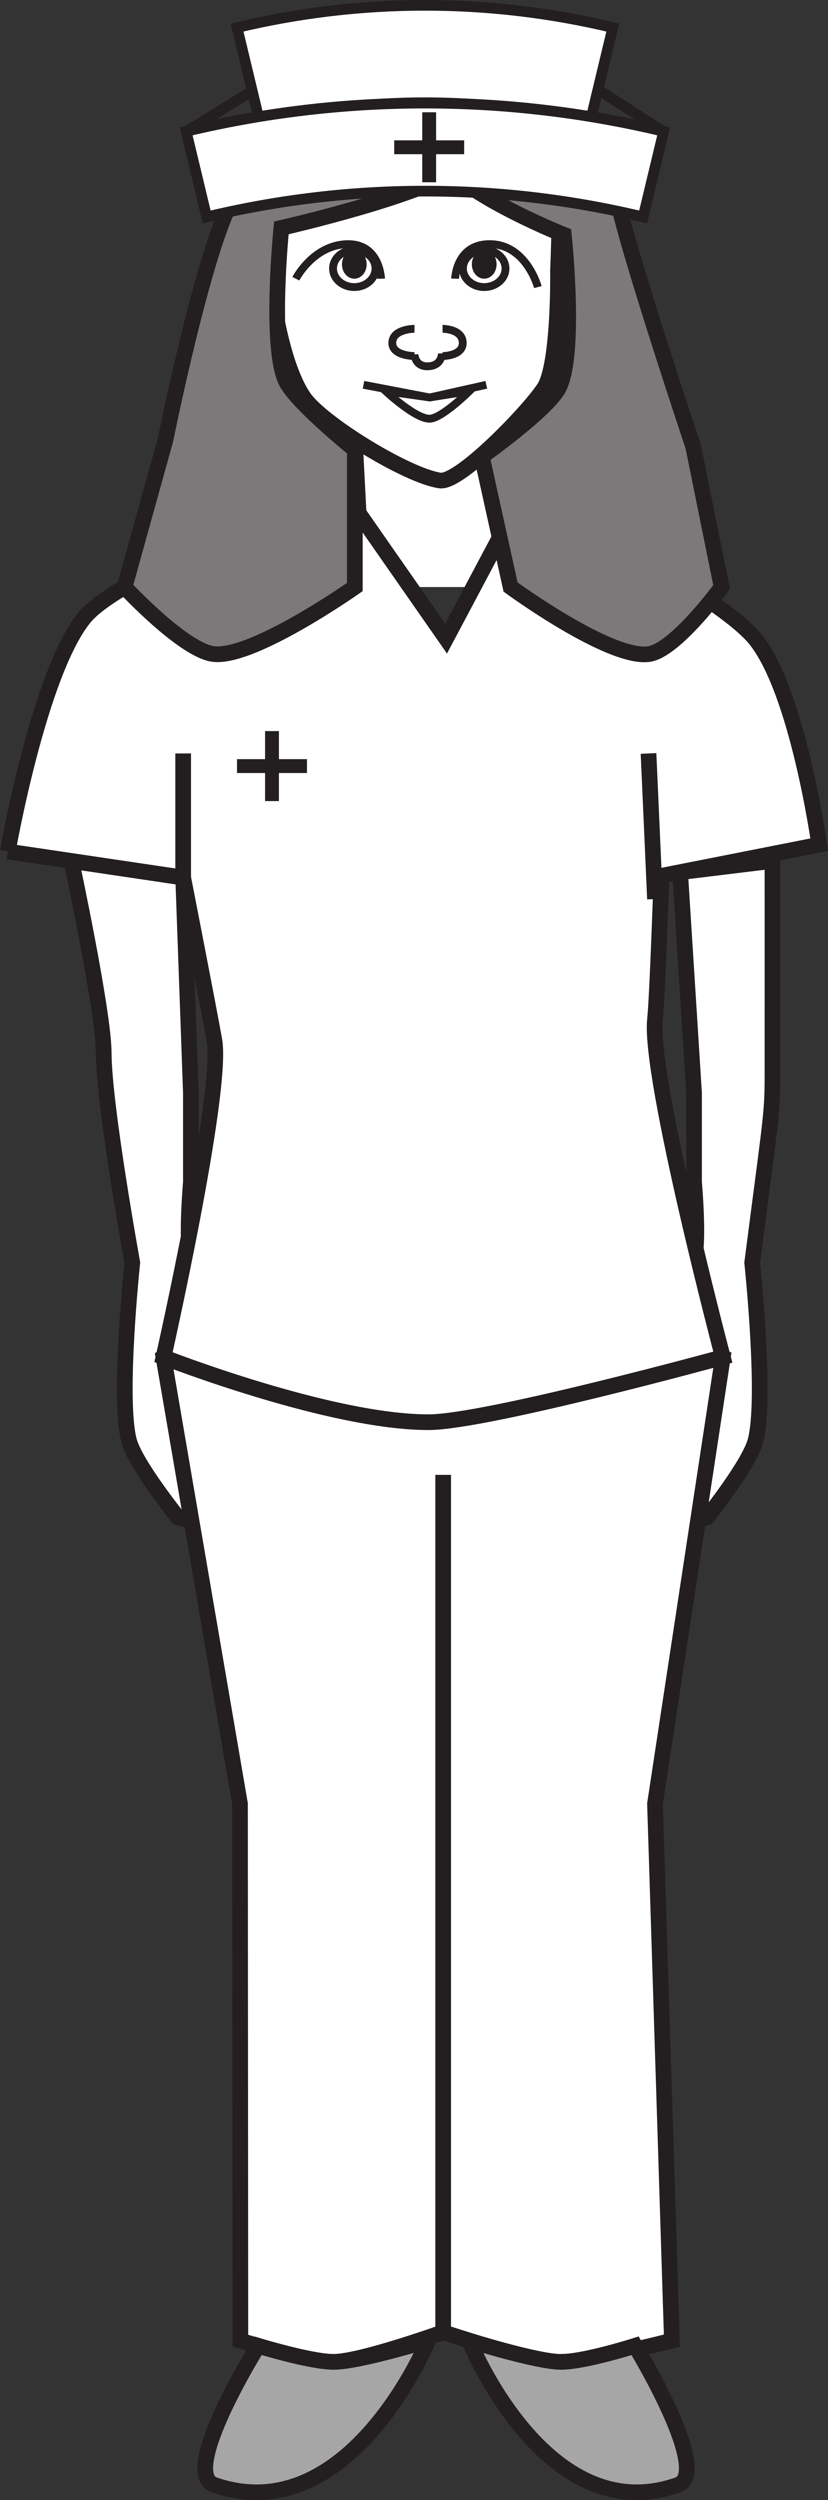
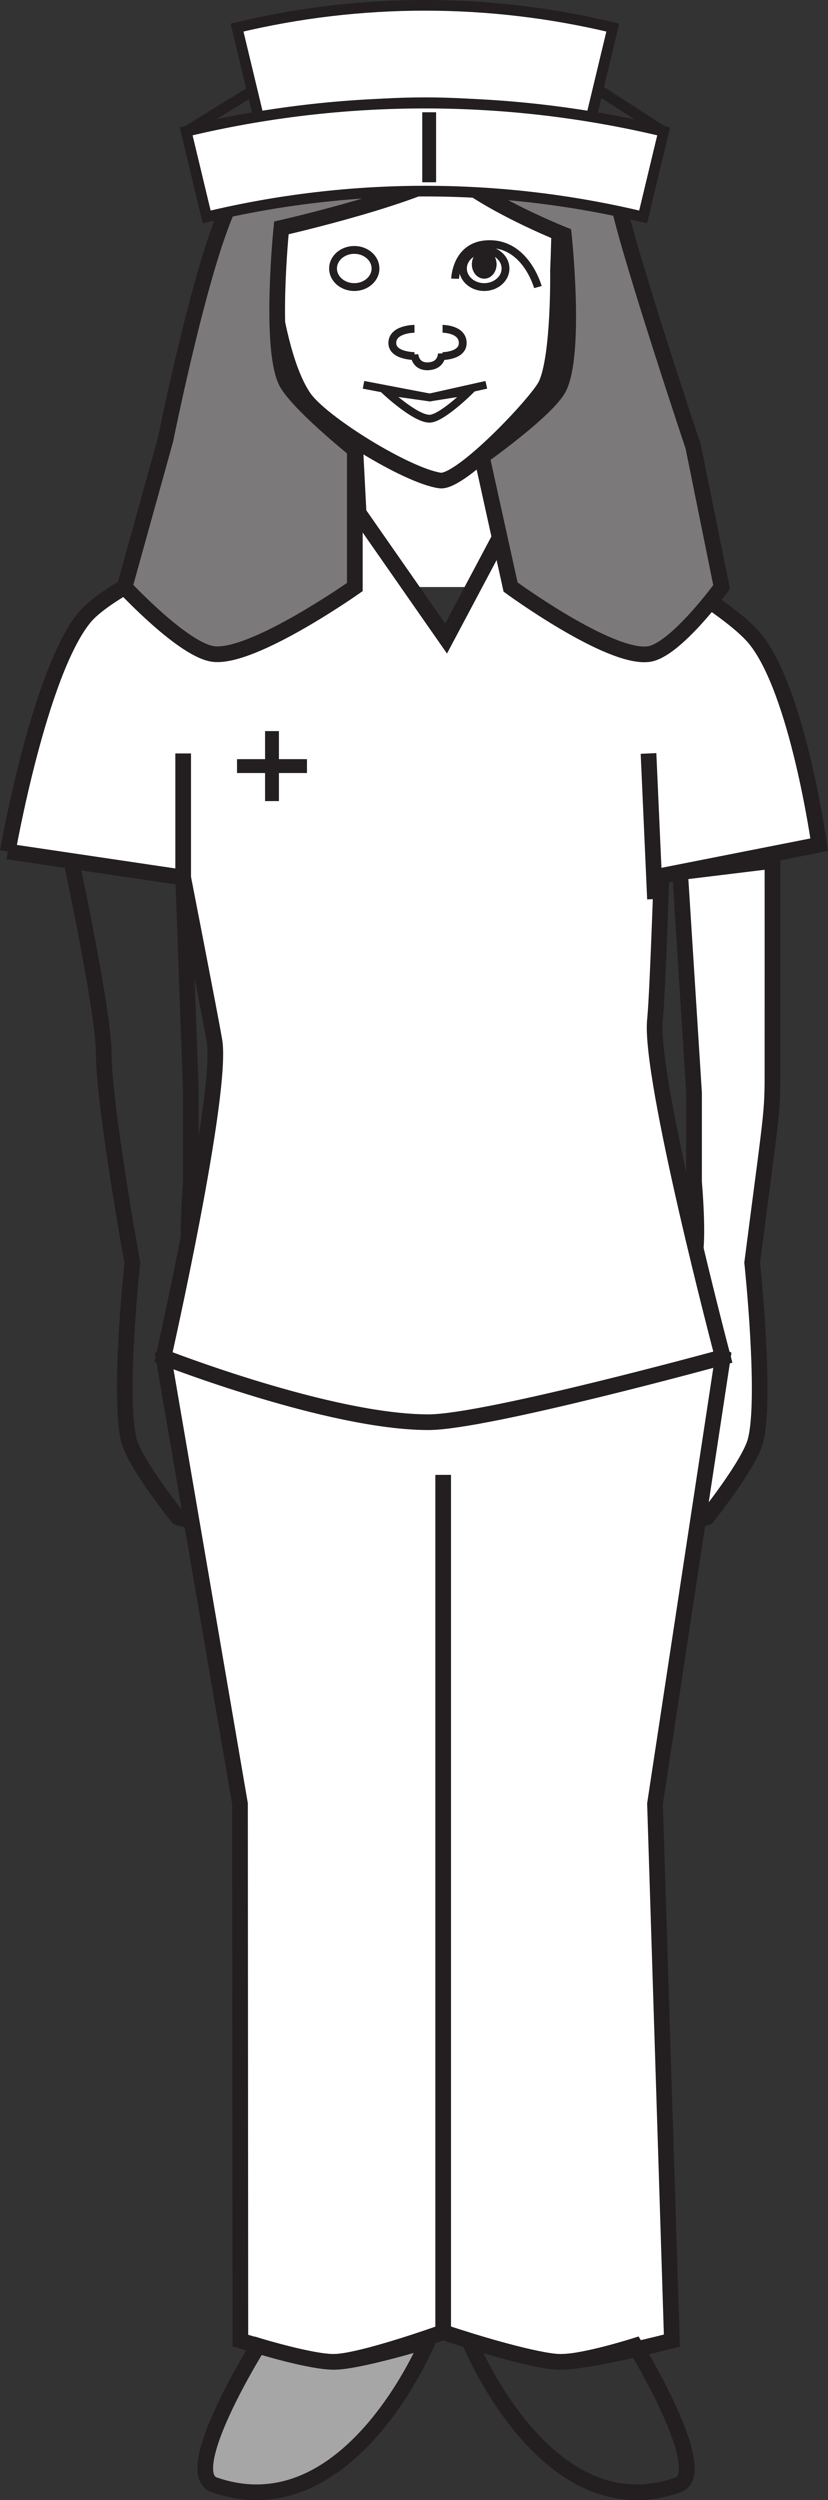
<svg xmlns="http://www.w3.org/2000/svg" width="155.337pt" height="468.708pt" viewBox="0 0 155.337 468.708" version="1.1">
  <rect x="0" y="0" width="155.337" height="468.708" fill="#333333" stroke="none" />
  <defs>
    <clipPath id="clip1">
      <path d="M 109 144 L 155.336 144 L 155.336 302 L 109 302 Z M 109 144 " />
    </clipPath>
    <clipPath id="clip2">
      <path d="M 0 72 L 155.336 72 L 155.336 284 L 0 284 Z M 0 72 " />
    </clipPath>
    <clipPath id="clip3">
      <path d="M 21 422 L 97 422 L 97 468.707 L 21 468.707 Z M 21 422 " />
    </clipPath>
    <clipPath id="clip4">
      <path d="M 71 422 L 146 422 L 146 468.707 L 71 468.707 Z M 71 422 " />
    </clipPath>
  </defs>
  <g id="surface1">
    <path style="fill:none;stroke-width:2;stroke-linecap:butt;stroke-linejoin:miter;stroke:rgb(13.73%,12.16%,12.549%);stroke-opacity:1;stroke-miterlimit:4;" d="M 0.001 0.002 L -12.687 8.166 " transform="matrix(1,0,0,-1,124.507,24.712)" />
    <path style=" stroke:none;fill-rule:nonzero;fill:rgb(100%,100%,100%);fill-opacity:1;" d="M 95.785 110.055 L 66.562 110.055 L 66.562 84.301 L 95.785 84.301 Z M 95.785 110.055 " />
    <path style=" stroke:none;fill-rule:nonzero;fill:rgb(100%,100%,100%);fill-opacity:1;" d="M 125.965 284.465 C 125.004 281.992 129.664 277.57 130.207 274.906 C 130.801 272.016 130.207 262.949 130.207 262.949 L 125.965 270.133 L 125.965 242.301 C 125.965 242.301 129.648 237.902 130.207 235.918 C 131.176 232.562 130.207 221.605 130.207 221.605 L 130.207 204.891 L 127.586 163.512 L 144.918 161.398 C 144.918 161.398 144.926 189.68 144.918 197.398 C 144.902 209.676 145.23 204.828 141.113 236.719 C 141.113 236.719 143.824 262.246 141.723 270.133 C 140.562 274.535 132.633 284.465 132.633 284.465 C 132.633 284.465 126.738 286.402 125.965 284.465 " />
    <g clip-path="url(#clip1)" clip-rule="nonzero">
      <path style="fill:none;stroke-width:2.941;stroke-linecap:butt;stroke-linejoin:miter;stroke:rgb(13.73%,12.16%,12.549%);stroke-opacity:1;stroke-miterlimit:4;" d="M -0 0.001 C -0.961 2.474 3.699 6.896 4.242 9.56 C 4.836 12.45 4.242 21.517 4.242 21.517 L -0 14.333 L -0 42.165 C -0 42.165 3.684 46.564 4.242 48.548 C 5.211 51.903 4.242 62.86 4.242 62.86 L 4.242 79.575 L 1.621 120.954 L 18.953 123.067 C 18.953 123.067 18.961 94.786 18.953 87.067 C 18.937 74.79 19.266 79.638 15.148 47.747 C 15.148 47.747 17.859 22.22 15.758 14.333 C 14.598 9.931 6.668 0.001 6.668 0.001 C 6.668 0.001 0.773 -1.936 -0 0.001 Z M -0 0.001 " transform="matrix(1,0,0,-1,125.965,284.466)" />
    </g>
    <path style=" stroke:none;fill-rule:nonzero;fill:rgb(100%,100%,100%);fill-opacity:1;" d="M 50.742 52.922 C 49.891 46.617 49.223 33.691 50.742 27.473 C 52.457 20.461 65.711 9.266 78.742 9.477 C 91.781 9.68 103.531 18.203 104.684 28.27 C 105.391 34.438 104.684 50.75 104.684 50.75 C 104.684 50.75 104.926 66.816 102.426 72.141 C 100.965 75.277 86.48 90.656 82.547 90.082 C 76.332 89.207 60.254 79.289 56.996 74.516 C 53.387 69.219 51.578 59.055 50.742 52.922 " />
    <path style="fill:none;stroke-width:2.941;stroke-linecap:butt;stroke-linejoin:miter;stroke:rgb(13.73%,12.16%,12.549%);stroke-opacity:1;stroke-miterlimit:4;" d="M 0.002 0.001 C -0.85 6.305 -1.518 19.231 0.002 25.45 C 1.717 32.461 14.971 43.657 28.002 43.446 C 41.041 43.243 52.791 34.719 53.943 24.653 C 54.65 18.485 53.943 2.172 53.943 2.172 C 53.943 2.172 54.185 -13.894 51.685 -19.218 C 50.225 -22.355 35.74 -37.734 31.807 -37.16 C 25.592 -36.285 9.514 -26.367 6.256 -21.593 C 2.646 -16.296 0.838 -6.132 0.002 0.001 Z M 0.002 0.001 " transform="matrix(1,0,0,-1,50.74,52.922)" />
-     <path style=" stroke:none;fill-rule:nonzero;fill:rgb(100%,100%,100%);fill-opacity:1;" d="M 40.086 284.465 C 41.062 281.992 36.367 277.57 35.812 274.906 C 35.207 272.016 35.812 262.949 35.812 262.949 L 40.086 270.133 L 40.086 242.301 C 40.086 242.301 36.387 237.902 35.812 235.918 C 34.852 232.562 35.812 221.605 35.812 221.605 L 35.812 204.891 L 34.363 164.516 L 13.383 161.398 C 13.383 161.398 19.434 189.625 19.457 197.332 C 19.465 207.25 24.82 236.719 24.82 236.719 C 24.82 236.719 22.109 262.246 24.215 270.133 C 25.398 274.535 33.371 284.465 33.371 284.465 C 33.371 284.465 39.312 286.402 40.086 284.465 " />
    <path style="fill:none;stroke-width:2.941;stroke-linecap:butt;stroke-linejoin:miter;stroke:rgb(13.73%,12.16%,12.549%);stroke-opacity:1;stroke-miterlimit:4;" d="M 0.001 0.001 C 0.977 2.474 -3.718 6.896 -4.273 9.56 C -4.878 12.45 -4.273 21.517 -4.273 21.517 L 0.001 14.333 L 0.001 42.165 C 0.001 42.165 -3.698 46.564 -4.273 48.548 C -5.234 51.903 -4.273 62.86 -4.273 62.86 L -4.273 79.575 L -5.722 119.95 L -26.702 123.067 C -26.702 123.067 -20.652 94.841 -20.628 87.134 C -20.62 77.216 -15.265 47.747 -15.265 47.747 C -15.265 47.747 -17.976 22.22 -15.87 14.333 C -14.687 9.931 -6.714 0.001 -6.714 0.001 C -6.714 0.001 -0.773 -1.936 0.001 0.001 Z M 0.001 0.001 " transform="matrix(1,0,0,-1,40.085,284.466)" />
    <path style="fill-rule:nonzero;fill:rgb(100%,100%,100%);fill-opacity:1;stroke-width:2.941;stroke-linecap:butt;stroke-linejoin:miter;stroke:rgb(13.73%,12.16%,12.549%);stroke-opacity:1;stroke-miterlimit:4;" d="M -0.001 0.001 L 0.597 -16.171 " transform="matrix(1,0,0,-1,95.595,79.997)" />
    <path style=" stroke:none;fill-rule:nonzero;fill:rgb(100%,100%,100%);fill-opacity:1;" d="M 45.094 438.797 L 45.023 338.164 L 30.668 254.43 C 30.668 254.43 61.586 235.938 78.66 235.938 C 98.164 235.938 135.609 254.43 135.609 254.43 L 122.879 338.164 L 126.051 438.797 C 126.051 438.797 110.098 442.969 104.594 442.793 C 98.977 442.59 83.141 437.223 83.141 437.223 C 83.141 437.223 68.043 442.668 62.652 442.793 C 58.102 442.883 45.094 438.797 45.094 438.797 " />
    <path style="fill:none;stroke-width:2.941;stroke-linecap:butt;stroke-linejoin:miter;stroke:rgb(13.73%,12.16%,12.549%);stroke-opacity:1;stroke-miterlimit:4;" d="M -0 0.001 L -0.07 100.634 L -14.426 184.368 C -14.426 184.368 16.492 202.86 33.566 202.86 C 53.07 202.86 90.516 184.368 90.516 184.368 L 77.785 100.634 L 80.957 0.001 C 80.957 0.001 65.004 -4.171 59.5 -3.995 C 53.883 -3.792 38.047 1.575 38.047 1.575 C 38.047 1.575 22.949 -3.87 17.559 -3.995 C 13.008 -4.085 -0 0.001 -0 0.001 Z M -0 0.001 " transform="matrix(1,0,0,-1,45.094,438.798)" />
    <path style=" stroke:none;fill-rule:nonzero;fill:rgb(100%,100%,100%);fill-opacity:1;" d="M 1.449 159.633 L 34.363 164.516 C 34.363 164.516 39.242 189.477 40.219 195.031 C 41.918 204.676 30.672 254.43 30.672 254.43 C 30.672 254.43 61.91 266.66 80.438 266.625 C 91.234 266.602 135.609 254.43 135.609 254.43 C 135.609 254.43 121.727 201.855 122.879 191.145 C 123.328 186.977 124.094 164.191 124.094 164.191 L 153.688 158.355 C 153.688 158.355 149.664 129.559 141.652 119.762 C 135.102 111.75 104.594 95.887 104.594 95.887 L 99.715 89.535 L 83.688 119.711 L 62.652 89.535 L 53.871 95.887 C 53.871 95.887 22.098 108.121 15.832 115.781 C 7.312 126.215 1.449 159.633 1.449 159.633 " />
    <g clip-path="url(#clip2)" clip-rule="nonzero">
      <path style="fill:none;stroke-width:2.941;stroke-linecap:butt;stroke-linejoin:miter;stroke:rgb(13.73%,12.16%,12.549%);stroke-opacity:1;stroke-miterlimit:4;" d="M 0.001 0 L 32.915 -4.883 C 32.915 -4.883 37.794 -29.844 38.77 -35.398 C 40.47 -45.043 29.224 -94.797 29.224 -94.797 C 29.224 -94.797 60.462 -107.027 78.989 -106.992 C 89.786 -106.969 134.161 -94.797 134.161 -94.797 C 134.161 -94.797 120.278 -42.223 121.431 -31.512 C 121.88 -27.344 122.645 -4.559 122.645 -4.559 L 152.239 1.277 C 152.239 1.277 148.216 30.074 140.204 39.871 C 133.653 47.883 103.145 63.746 103.145 63.746 L 98.267 70.098 L 82.239 39.922 L 61.204 70.098 L 52.423 63.746 C 52.423 63.746 20.649 51.512 14.384 43.852 C 5.864 33.418 0.001 0 0.001 0 " transform="matrix(1,0,0,-1,1.448,159.633)" />
    </g>
    <path style="fill-rule:nonzero;fill:rgb(100%,100%,100%);fill-opacity:1;stroke-width:2.941;stroke-linecap:butt;stroke-linejoin:miter;stroke:rgb(13.73%,12.16%,12.549%);stroke-opacity:1;stroke-miterlimit:4;" d="M 0.002 0.002 L 0.713 -13.733 " transform="matrix(1,0,0,-1,66.564,82.435)" />
    <path style="fill:none;stroke-width:2.941;stroke-linecap:butt;stroke-linejoin:miter;stroke:rgb(13.73%,12.16%,12.549%);stroke-opacity:1;stroke-miterlimit:4;" d="M 0.001 -0.001 L 0.001 160.726 " transform="matrix(1,0,0,-1,83.14,437.222)" />
    <path style=" stroke:none;fill-rule:nonzero;fill:rgb(65.492%,64.864%,65.019%);fill-opacity:1;" d="M 40.219 465.859 C 33.57 463.555 48.43 439.77 48.43 439.77 C 48.43 439.77 58.102 442.777 62.652 442.793 C 67.23 442.793 80.312 438.797 80.312 438.797 C 80.312 438.797 65.582 474.617 40.219 465.859 " />
    <g clip-path="url(#clip3)" clip-rule="nonzero">
      <path style="fill:none;stroke-width:2.941;stroke-linecap:butt;stroke-linejoin:miter;stroke:rgb(13.73%,12.16%,12.549%);stroke-opacity:1;stroke-miterlimit:4;" d="M -0.001 -0.001 C -6.649 2.304 8.21 26.089 8.21 26.089 C 8.21 26.089 17.882 23.081 22.433 23.066 C 27.011 23.066 40.093 27.062 40.093 27.062 C 40.093 27.062 25.362 -8.759 -0.001 -0.001 Z M -0.001 -0.001 " transform="matrix(1,0,0,-1,40.22,465.858)" />
    </g>
-     <path style=" stroke:none;fill-rule:nonzero;fill:rgb(65.492%,64.864%,65.019%);fill-opacity:1;" d="M 127.172 465.859 C 133.664 463.555 119.148 439.77 119.148 439.77 C 119.148 439.77 109.703 442.777 105.258 442.793 C 100.789 442.793 88.016 438.797 88.016 438.797 C 88.016 438.797 102.398 474.617 127.172 465.859 " />
    <g clip-path="url(#clip4)" clip-rule="nonzero">
      <path style="fill:none;stroke-width:2.941;stroke-linecap:butt;stroke-linejoin:miter;stroke:rgb(13.73%,12.16%,12.549%);stroke-opacity:1;stroke-miterlimit:4;" d="M 0.001 -0.001 C 6.493 2.304 -8.023 26.089 -8.023 26.089 C -8.023 26.089 -17.468 23.081 -21.913 23.066 C -26.382 23.066 -39.155 27.062 -39.155 27.062 C -39.155 27.062 -24.773 -8.759 0.001 -0.001 Z M 0.001 -0.001 " transform="matrix(1,0,0,-1,127.171,465.858)" />
    </g>
    <path style="fill:none;stroke-width:2.941;stroke-linecap:butt;stroke-linejoin:miter;stroke:rgb(13.73%,12.16%,12.549%);stroke-opacity:1;stroke-miterlimit:4;" d="M -0 0 L -0 23.266 " transform="matrix(1,0,0,-1,34.363,164.516)" />
    <path style="fill:none;stroke-width:2.941;stroke-linecap:butt;stroke-linejoin:miter;stroke:rgb(13.73%,12.16%,12.549%);stroke-opacity:1;stroke-miterlimit:4;" d="M -0.001 -0 L -1.216 27.3 " transform="matrix(1,0,0,-1,122.88,168.55)" />
    <path style="fill-rule:nonzero;fill:rgb(65.492%,64.864%,65.019%);fill-opacity:1;stroke-width:2.941;stroke-linecap:butt;stroke-linejoin:miter;stroke:rgb(13.73%,12.16%,12.549%);stroke-opacity:1;stroke-miterlimit:4;" d="M -0 0.002 C -0 0.002 -2.02 4.716 -3.336 3.623 C -6.703 0.83 1.195 -12.944 1.195 -12.944 Z M -0 0.002 " transform="matrix(1,0,0,-1,49.832,49.154)" />
    <path style="fill-rule:nonzero;fill:rgb(65.492%,64.864%,65.019%);fill-opacity:1;stroke-width:2.941;stroke-linecap:butt;stroke-linejoin:miter;stroke:rgb(13.73%,12.16%,12.549%);stroke-opacity:1;stroke-miterlimit:4;" d="M 0.001 0.002 C 0.001 0.002 2.192 4.716 3.626 3.623 C 7.278 0.83 -0.089 -12.944 -0.089 -12.944 Z M 0.001 0.002 " transform="matrix(1,0,0,-1,105.878,49.154)" />
-     <path style="fill:none;stroke-width:1.47;stroke-linecap:butt;stroke-linejoin:miter;stroke:rgb(13.73%,12.16%,12.549%);stroke-opacity:1;stroke-miterlimit:4;" d="M -0.001 0.001 C -0.001 0.001 -0.185 6.708 -6.478 6.473 C -12.763 6.247 -15.985 0.001 -15.985 0.001 " transform="matrix(1,0,0,-1,71.485,52.251)" />
    <path style="fill:none;stroke-width:1.47;stroke-linecap:butt;stroke-linejoin:miter;stroke:rgb(13.73%,12.16%,12.549%);stroke-opacity:1;stroke-miterlimit:4;" d="M -0 -0.002 C -0 -1.924 -1.785 -3.486 -3.977 -3.486 C -6.184 -3.486 -7.965 -1.924 -7.965 -0.002 C -7.965 1.92 -6.184 3.482 -3.977 3.482 C -1.785 3.482 -0 1.92 -0 -0.002 Z M -0 -0.002 " transform="matrix(1,0,0,-1,70.445,50.334)" />
-     <path style=" stroke:none;fill-rule:nonzero;fill:rgb(13.73%,12.16%,12.549%);fill-opacity:1;" d="M 68.789 49.555 C 68.789 51.043 67.754 52.25 66.469 52.25 C 65.18 52.25 64.152 51.043 64.152 49.555 C 64.152 48.051 65.18 46.852 66.469 46.852 C 67.754 46.852 68.789 48.051 68.789 49.555 " />
    <path style="fill:none;stroke-width:1.47;stroke-linecap:butt;stroke-linejoin:miter;stroke:rgb(13.73%,12.16%,12.549%);stroke-opacity:1;stroke-miterlimit:4;" d="M -0 0.001 C -0 0.001 0.18 6.708 6.789 6.473 C 13.41 6.247 15.527 -1.57 15.527 -1.57 " transform="matrix(1,0,0,-1,85.383,52.251)" />
    <path style="fill:none;stroke-width:1.47;stroke-linecap:butt;stroke-linejoin:miter;stroke:rgb(13.73%,12.16%,12.549%);stroke-opacity:1;stroke-miterlimit:4;" d="M -0.001 -0.002 C -0.001 -1.924 1.792 -3.486 3.983 -3.486 C 6.186 -3.486 7.983 -1.924 7.983 -0.002 C 7.983 1.92 6.186 3.482 3.983 3.482 C 1.792 3.482 -0.001 1.92 -0.001 -0.002 Z M -0.001 -0.002 " transform="matrix(1,0,0,-1,86.853,50.334)" />
    <path style=" stroke:none;fill-rule:nonzero;fill:rgb(13.73%,12.16%,12.549%);fill-opacity:1;" d="M 88.52 49.555 C 88.52 51.043 89.559 52.25 90.836 52.25 C 92.125 52.25 93.164 51.043 93.164 49.555 C 93.164 48.051 92.125 46.852 90.836 46.852 C 89.559 46.852 88.52 48.051 88.52 49.555 " />
    <path style="fill:none;stroke-width:1.47;stroke-linecap:butt;stroke-linejoin:miter;stroke:rgb(13.73%,12.16%,12.549%);stroke-opacity:1;stroke-miterlimit:4;" d="M -0.001 0.001 L 12.417 -2.374 L 23.038 0.001 " transform="matrix(1,0,0,-1,68.196,72.142)" />
    <path style="fill:none;stroke-width:1.47;stroke-linecap:butt;stroke-linejoin:miter;stroke:rgb(13.73%,12.16%,12.549%);stroke-opacity:1;stroke-miterlimit:4;" d="M 0.002 -0.001 C 2.271 0.042 7.432 5.151 7.432 5.151 L 0.002 3.979 L -8.244 5.151 C -8.244 5.151 -2.666 -0.068 0.002 -0.001 Z M 0.002 -0.001 " transform="matrix(1,0,0,-1,80.611,78.495)" />
    <path style="fill:none;stroke-width:1.47;stroke-linecap:butt;stroke-linejoin:miter;stroke:rgb(13.73%,12.16%,12.549%);stroke-opacity:1;stroke-miterlimit:4;" d="M -0 -0.002 C -0 -0.002 3.785 -0.002 3.785 -2.666 C 3.785 -5.115 -0 -5.115 -0 -5.115 " transform="matrix(1,0,0,-1,83.027,61.639)" />
    <path style="fill:none;stroke-width:1.47;stroke-linecap:butt;stroke-linejoin:miter;stroke:rgb(13.73%,12.16%,12.549%);stroke-opacity:1;stroke-miterlimit:4;" d="M 0.002 -0.002 C 0.002 -0.002 -4.162 -0.002 -4.162 -2.666 C -4.162 -5.115 0.002 -5.115 0.002 -5.115 " transform="matrix(1,0,0,-1,77.76,61.639)" />
    <path style="fill:none;stroke-width:1.47;stroke-linecap:butt;stroke-linejoin:miter;stroke:rgb(13.73%,12.16%,12.549%);stroke-opacity:1;stroke-miterlimit:4;" d="M -0.001 0.001 C -0.001 0.001 0.073 -2.323 -2.607 -2.421 C -5.067 -2.503 -5.146 -0.186 -5.146 -0.186 " transform="matrix(1,0,0,-1,82.896,66.251)" />
    <path style=" stroke:none;fill-rule:nonzero;fill:rgb(48.238%,47.296%,47.53%);fill-opacity:1;" d="M 86.812 31.09 C 91.984 26.816 97.945 9.391 91.234 7.059 C 51.027 -6.902 49.836 25.672 43.469 37.578 C 38.008 47.793 31.051 82.434 31.051 82.434 L 23.371 110.055 C 23.371 110.055 34.605 122.145 40.215 122.633 C 47.758 123.309 66.566 110.055 66.566 110.055 L 66.566 84.301 C 66.566 84.301 55.367 75.297 53.582 71.34 C 50.57 64.633 52.785 42.727 52.785 42.727 C 52.785 42.727 80.27 36.484 86.812 31.09 " />
    <path style="fill:none;stroke-width:2.941;stroke-linecap:butt;stroke-linejoin:miter;stroke:rgb(13.73%,12.16%,12.549%);stroke-opacity:1;stroke-miterlimit:4;" d="M -0 -0.001 C 5.172 4.272 11.133 21.698 4.422 24.03 C -35.785 37.991 -36.977 5.417 -43.344 -6.489 C -48.805 -16.704 -55.762 -51.345 -55.762 -51.345 L -63.442 -78.966 C -63.442 -78.966 -52.207 -91.056 -46.598 -91.544 C -39.055 -92.22 -20.246 -78.966 -20.246 -78.966 L -20.246 -53.212 C -20.246 -53.212 -31.445 -44.208 -33.231 -40.251 C -36.242 -33.544 -34.027 -11.638 -34.027 -11.638 C -34.027 -11.638 -6.543 -5.395 -0 -0.001 Z M -0 -0.001 " transform="matrix(1,0,0,-1,86.813,31.089)" />
    <path style=" stroke:none;fill-rule:nonzero;fill:rgb(48.238%,47.296%,47.53%);fill-opacity:1;" d="M 86.812 34.012 C 81.039 29.738 88.848 13.629 96.191 11.285 C 103.738 8.875 113.289 26.48 116.176 38.859 C 118.824 50.199 130.047 83.727 130.047 83.727 L 135.379 110.055 C 135.379 110.055 126.688 121.988 121.664 122.633 C 114.27 123.586 95.785 110.055 95.785 110.055 L 90.387 85.59 C 90.387 85.59 102.875 76.734 104.883 72.625 C 108.125 66 105.773 44.012 105.773 44.012 C 105.773 44.012 94.121 39.402 86.812 34.012 " />
    <path style="fill:none;stroke-width:2.941;stroke-linecap:butt;stroke-linejoin:miter;stroke:rgb(13.73%,12.16%,12.549%);stroke-opacity:1;stroke-miterlimit:4;" d="M -0 -0.002 C -5.774 4.272 2.035 20.381 9.379 22.725 C 16.926 25.135 26.476 7.529 29.363 -4.85 C 32.012 -16.189 43.234 -49.717 43.234 -49.717 L 48.566 -76.045 C 48.566 -76.045 39.875 -87.978 34.851 -88.623 C 27.457 -89.576 8.973 -76.045 8.973 -76.045 L 3.574 -51.58 C 3.574 -51.58 16.062 -42.725 18.07 -38.615 C 21.312 -31.99 18.961 -10.002 18.961 -10.002 C 18.961 -10.002 7.308 -5.393 -0 -0.002 Z M -0 -0.002 " transform="matrix(1,0,0,-1,86.813,34.01)" />
    <path style=" stroke:none;fill-rule:nonzero;fill:rgb(100%,100%,100%);fill-opacity:1;" d="M 110.699 22.922 C 90.332 18.035 69.102 18.035 48.734 22.922 C 47.316 17.008 45.895 11.09 44.473 5.172 C 67.641 -0.391 91.793 -0.391 114.961 5.172 C 113.539 11.09 112.117 17.008 110.699 22.922 " />
    <path style="fill:none;stroke-width:2;stroke-linecap:butt;stroke-linejoin:miter;stroke:rgb(13.73%,12.16%,12.549%);stroke-opacity:1;stroke-miterlimit:10;" d="M 0.002 0.001 C -20.365 4.888 -41.596 4.888 -61.963 0.001 C -63.381 5.915 -64.803 11.833 -66.225 17.751 C -43.057 23.314 -18.904 23.314 4.264 17.751 C 2.842 11.833 1.42 5.915 0.002 0.001 Z M 0.002 0.001 " transform="matrix(1,0,0,-1,110.697,22.923)" />
    <path style=" stroke:none;fill-rule:nonzero;fill:rgb(100%,100%,100%);fill-opacity:1;" d="M 120.652 40.672 C 93.746 34.215 65.688 34.215 38.777 40.672 C 37.496 35.324 36.211 29.977 34.926 24.629 C 64.367 17.562 95.062 17.562 124.504 24.629 C 123.219 29.977 121.938 35.324 120.652 40.672 " />
    <path style="fill:none;stroke-width:2;stroke-linecap:butt;stroke-linejoin:miter;stroke:rgb(13.73%,12.16%,12.549%);stroke-opacity:1;stroke-miterlimit:10;" d="M -0.001 0.001 C -26.907 6.458 -54.966 6.458 -81.876 0.001 C -83.157 5.349 -84.442 10.696 -85.728 16.044 C -56.286 23.11 -25.591 23.11 3.851 16.044 C 2.565 10.696 1.284 5.349 -0.001 0.001 Z M -0.001 0.001 " transform="matrix(1,0,0,-1,120.653,40.673)" />
    <path style="fill:none;stroke-width:2;stroke-linecap:butt;stroke-linejoin:miter;stroke:rgb(13.73%,12.16%,12.549%);stroke-opacity:1;stroke-miterlimit:4;" d="M 0.002 -0 L 12.377 7.632 " transform="matrix(1,0,0,-1,34.944,24.679)" />
    <path style="fill-rule:nonzero;fill:rgb(13.73%,12.16%,12.549%);fill-opacity:1;stroke-width:1;stroke-linecap:butt;stroke-linejoin:miter;stroke:rgb(13.73%,12.16%,12.549%);stroke-opacity:1;stroke-miterlimit:4;" d="M 81.316 435.036 L 79.715 435.036 L 79.715 447.161 L 81.316 447.161 Z M 81.316 435.036 " transform="matrix(1,0,0,-1,0,468.708)" />
-     <path style="fill-rule:nonzero;fill:rgb(13.73%,12.16%,12.549%);fill-opacity:1;stroke-width:1;stroke-linecap:butt;stroke-linejoin:miter;stroke:rgb(13.73%,12.16%,12.549%);stroke-opacity:1;stroke-miterlimit:4;" d="M 86.578 440.298 L 74.453 440.298 L 74.453 441.899 L 86.578 441.899 Z M 86.578 440.298 " transform="matrix(1,0,0,-1,0,468.708)" />
    <path style="fill-rule:nonzero;fill:rgb(13.73%,12.16%,12.549%);fill-opacity:1;stroke-width:1;stroke-linecap:butt;stroke-linejoin:miter;stroke:rgb(13.73%,12.16%,12.549%);stroke-opacity:1;stroke-miterlimit:10;" d="M 51.828 319.024 L 50.227 319.024 L 50.227 331.149 L 51.828 331.149 Z M 51.828 319.024 " transform="matrix(1,0,0,-1,0,468.708)" />
    <path style="fill-rule:nonzero;fill:rgb(13.73%,12.16%,12.549%);fill-opacity:1;stroke-width:1;stroke-linecap:butt;stroke-linejoin:miter;stroke:rgb(13.73%,12.16%,12.549%);stroke-opacity:1;stroke-miterlimit:10;" d="M 57.09 324.286 L 44.965 324.286 L 44.965 325.888 L 57.09 325.888 Z M 57.09 324.286 " transform="matrix(1,0,0,-1,0,468.708)" />
  </g>
</svg>